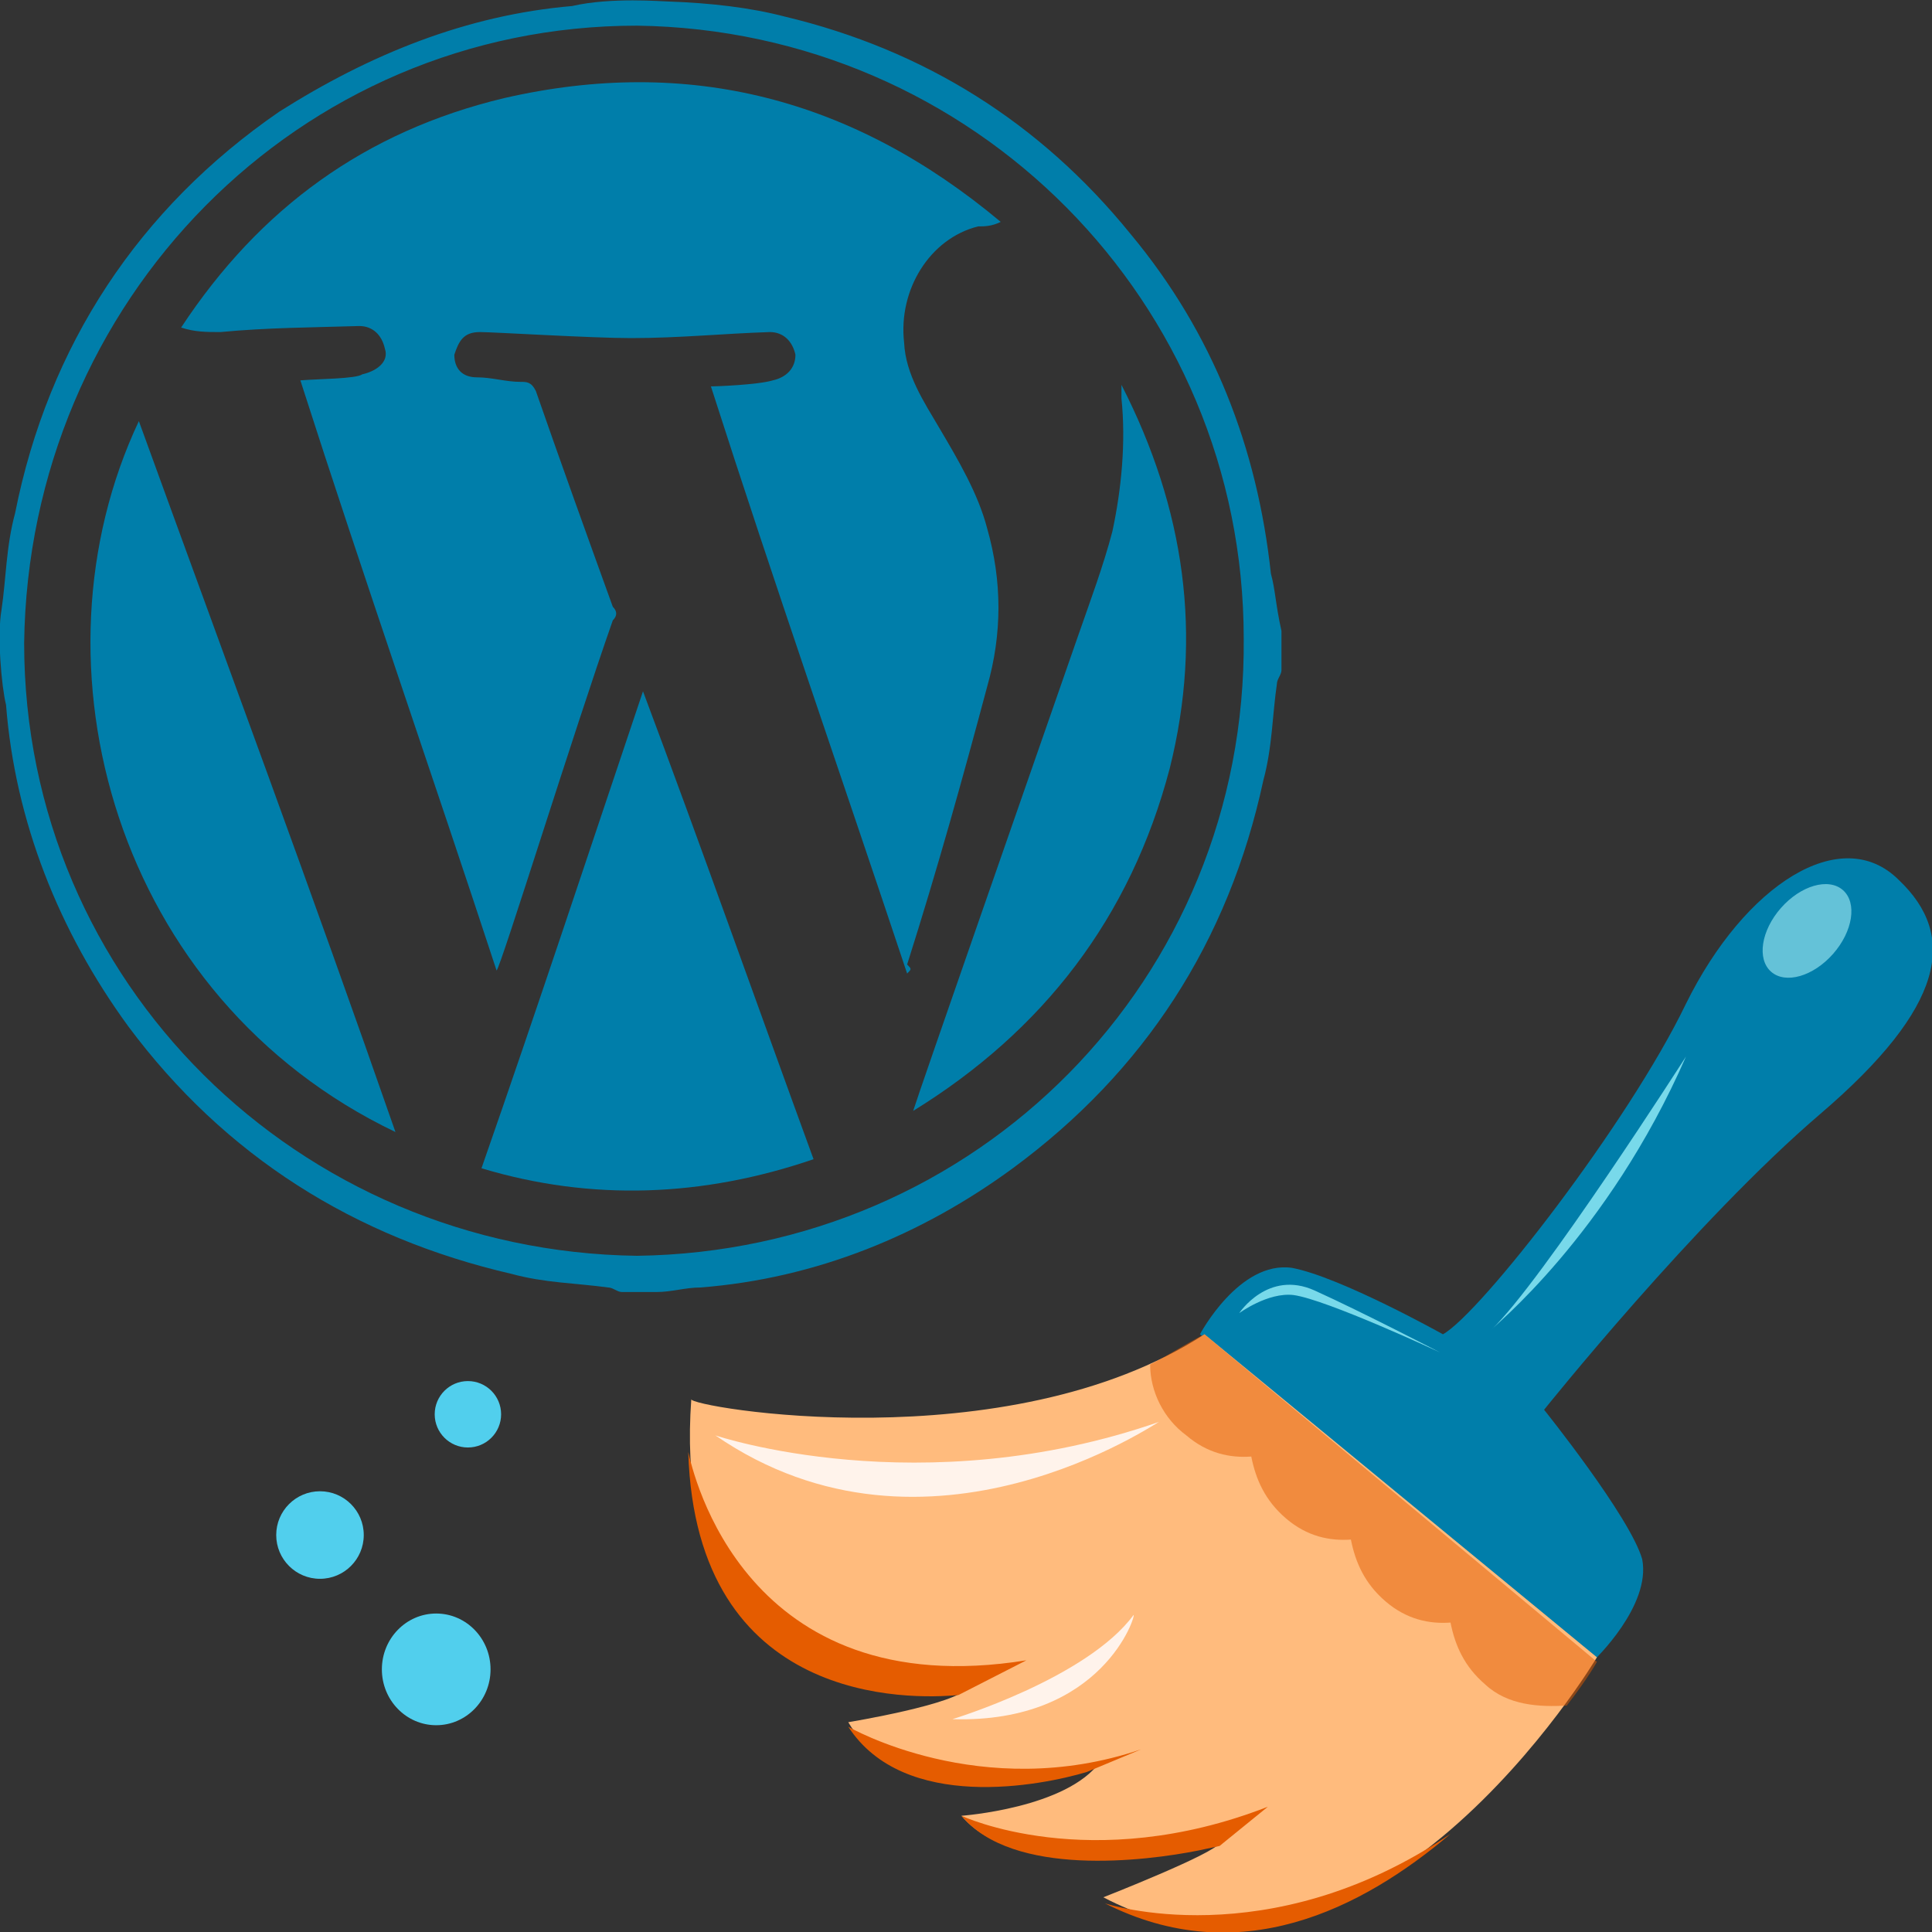
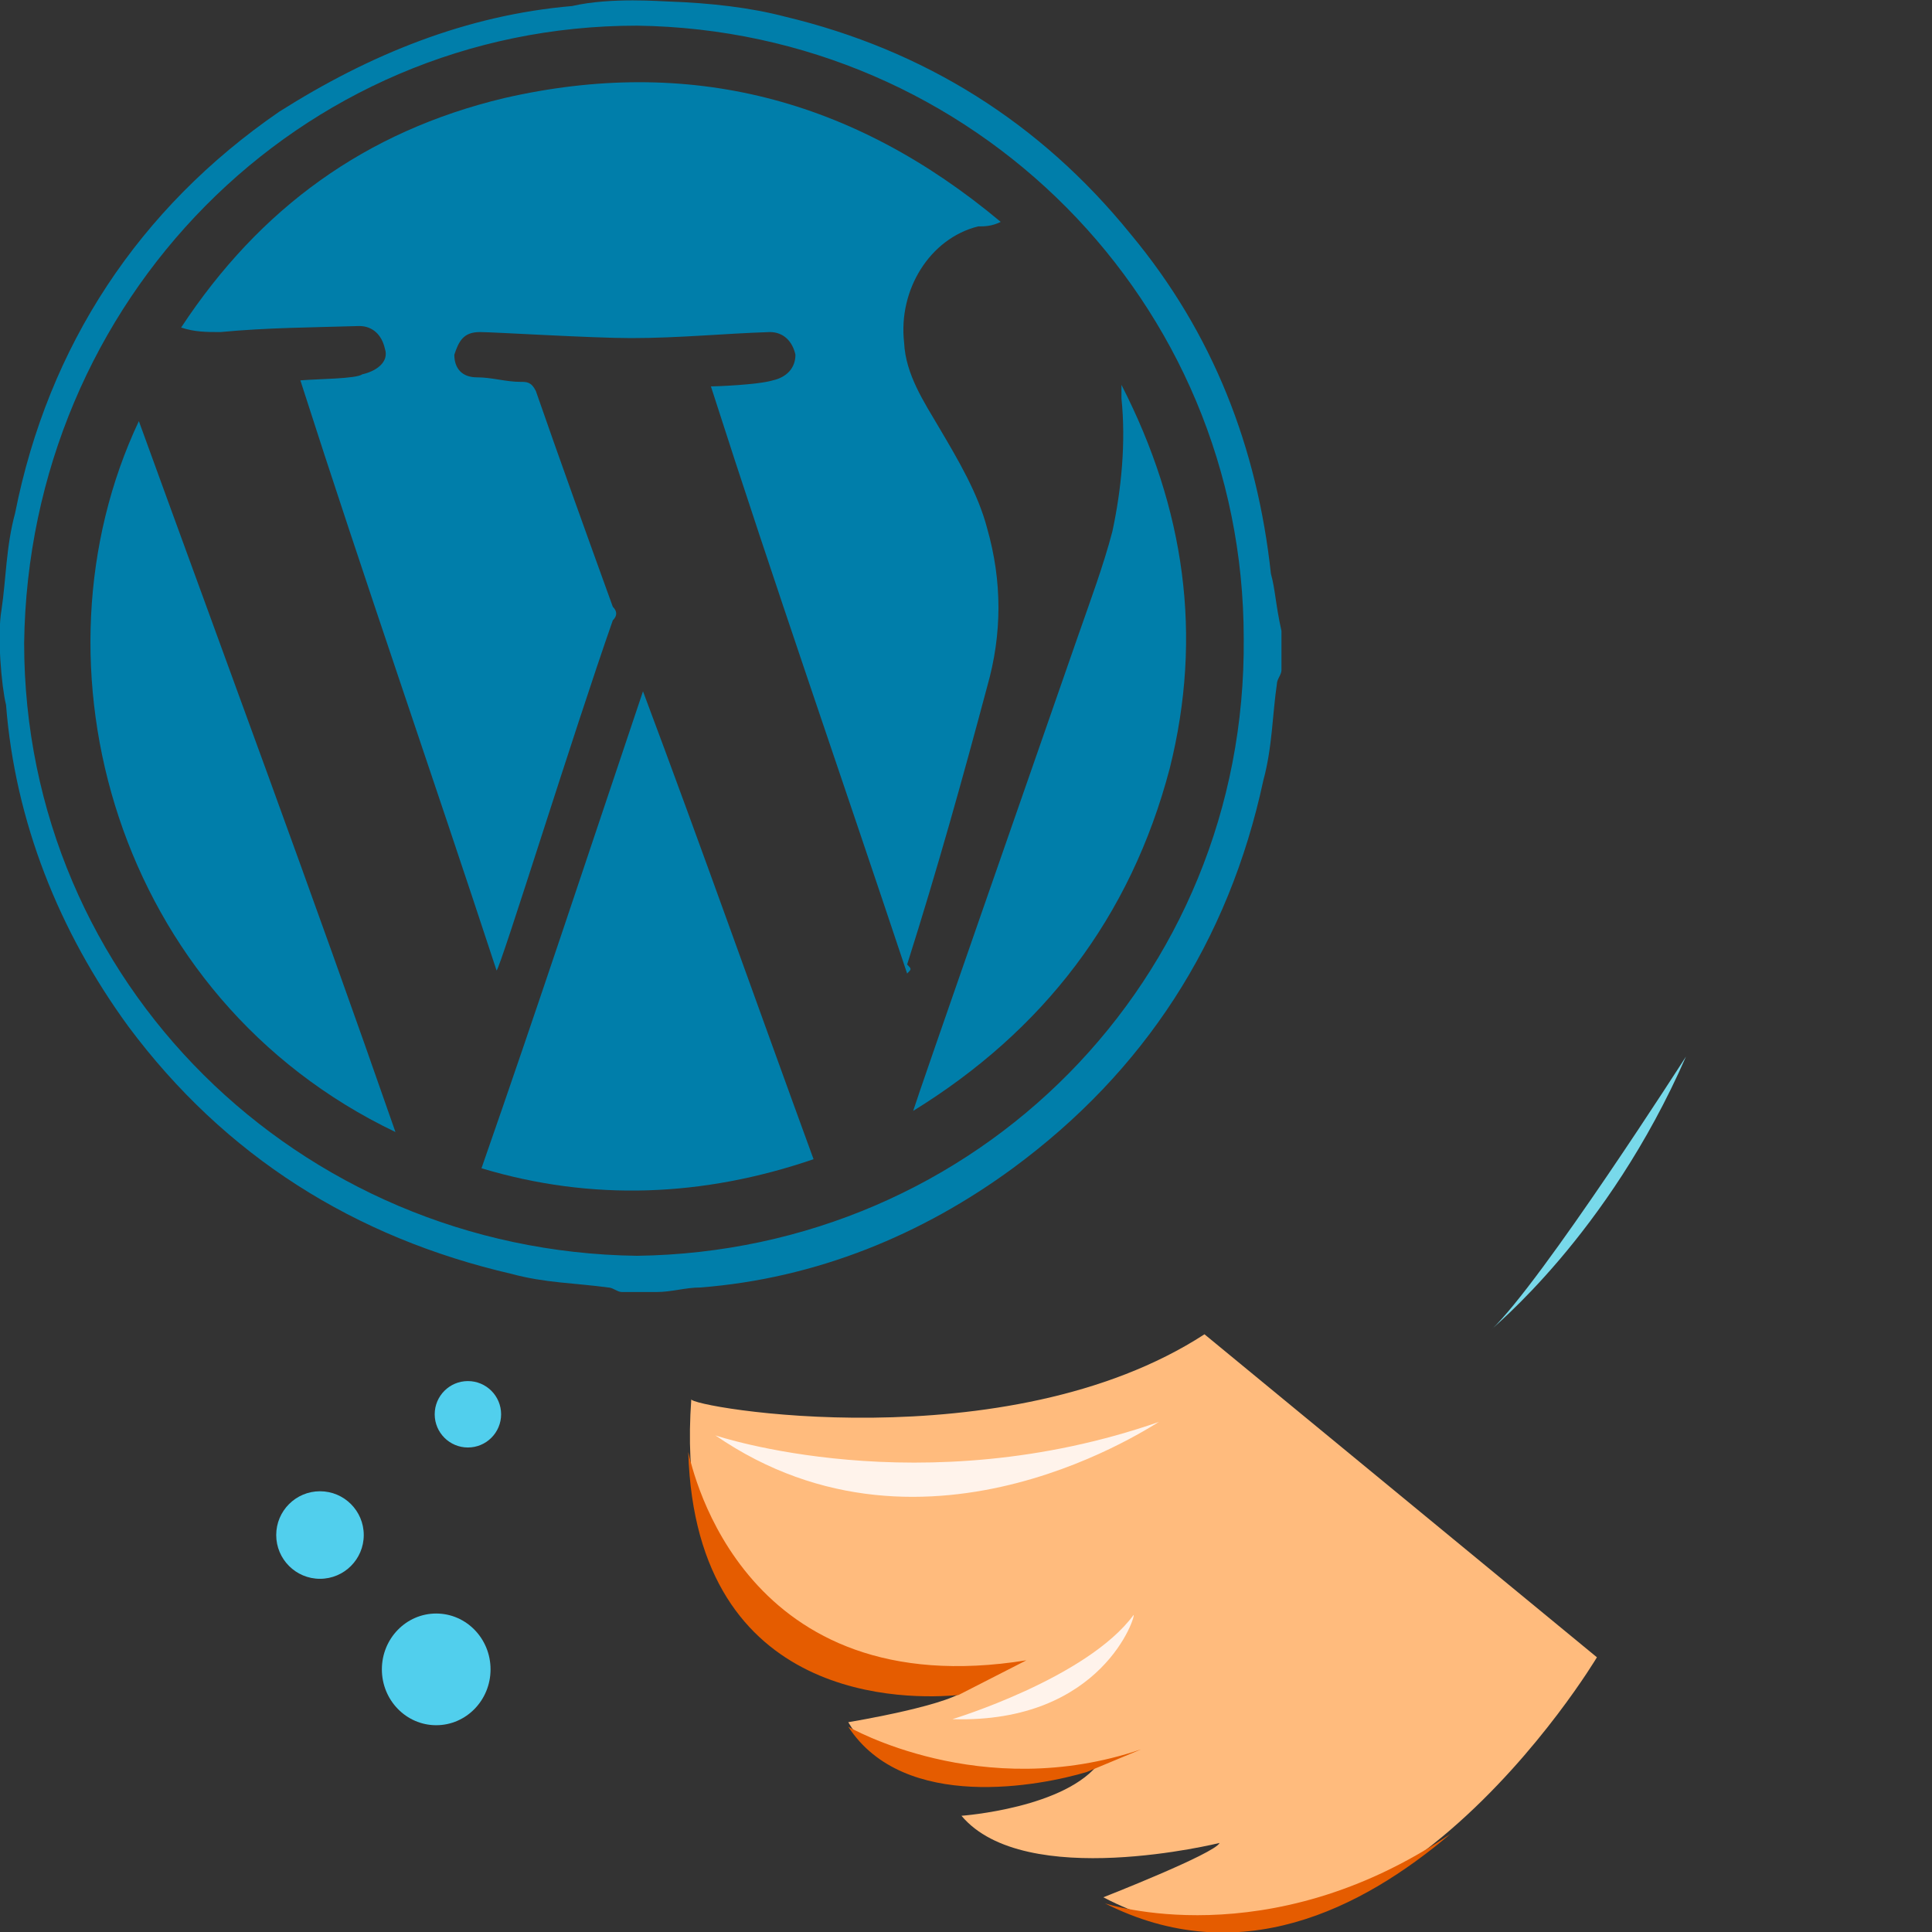
<svg xmlns="http://www.w3.org/2000/svg" version="1.1" id="Calque_1" x="0px" y="0px" width="128px" height="128px" viewBox="0 0 128 128" style="enable-background:new 0 0 128 128;" xml:space="preserve">
  <rect x="0" y="0" width="128" height="128" fill="#333333" stroke="none" />
  <style type="text/css">
	.st0{fill:#007EAA;}
	.st1{fill:#51CFED;}
	.st2{fill:#FFBB7D;}
	.st3{opacity:0.5;fill:#E55C00;enable-background:new    ;}
	.st4{fill:#E55C00;}
	.st5{fill:#FFF3EB;}
	.st6{fill:#64C2D8;}
	.st7{fill:#78D9EA;}
</style>
  <g>
    <path class="st0" d="M84.2,38c-0.9-8.3-3.8-15.9-9.3-22.5C68.9,8.1,61.2,3.3,52,1.1c-2.3-0.6-4.9-0.9-7.7-1c-0.4,0-3.8-0.3-6.4,0.3   c-7,0.6-13.4,3.2-19.4,7C9.2,13.8,3.2,22.9,1,34c-0.6,2.2-0.6,4.4-0.9,6.4c-0.3,1.7,0,5.1,0.3,6.3c0.6,7.7,3.5,15,8.1,21.3   c6.4,8.6,15,14,25.4,16.4c2.2,0.6,4.2,0.6,6.4,0.9c0.3,0,0.6,0.3,0.9,0.3c0.6,0,1.5,0,2.3,0c1,0,1.9-0.3,2.9-0.3   c7.7-0.6,14.7-3.5,20.7-7.9c8.7-6.4,14.3-15,16.6-25.7c0.6-2.2,0.6-4.4,0.9-6.4c0-0.3,0.3-0.6,0.3-0.9c0-0.9,0-1.7,0-2.6   C84.5,40,84.5,39.1,84.2,38z M42.2,83.2C19.8,82.9,1.6,65.1,1.6,42.6C1.9,19.9,19.8,1.7,42.2,1.7C64.5,2,82.4,20,82.4,42.3   C82.6,64.9,64.7,82.9,42.2,83.2z" />
    <path class="st0" d="M65.4,45.5c1-3.5,1-7,0-10.5c-0.6-2.3-1.9-4.5-3.2-6.7c-1-1.7-2.2-3.5-2.3-5.6c-0.4-3.5,1.7-6.9,4.9-7.7   c0.4,0,0.9,0,1.5-0.3c-9.8-8.2-20.7-11-32.9-8.2c-9.2,2.2-16.2,7.3-21.4,15.2c0.9,0.3,1.7,0.3,2.6,0.3c3.2-0.3,6-0.3,9.2-0.4   c0.9,0,1.5,0.6,1.7,1.5c0.3,0.9-0.6,1.5-1.5,1.7c-0.4,0.3-2.9,0.3-4.1,0.4c4.2,13.1,8.7,26,13,39.1c0.3-0.3,5.1-15.8,7.7-23.2   c0.3-0.3,0.3-0.6,0-0.9c-1.7-4.7-3.5-9.7-5.1-14.3c-0.3-0.6-0.6-0.6-1-0.6c-1,0-1.9-0.3-2.9-0.3c-1,0-1.5-0.6-1.5-1.5   c0.3-0.9,0.6-1.5,1.7-1.5c0.9,0,7.4,0.4,10,0.4c3.2,0,6.1-0.3,9.2-0.4c0.9,0,1.5,0.6,1.7,1.5c0,0.9-0.6,1.5-1.5,1.7   c-1,0.3-3.8,0.4-4.1,0.4c4.2,13.1,8.6,25.7,13,38.9c0.3-0.3,0.3-0.3,0-0.6C62.1,57.6,63.8,51.5,65.4,45.5z" />
    <path class="st0" d="M31.9,77.4c7.3,2.2,14.7,1.9,22-0.6c-3.8-10.4-7.4-20.6-11.3-31C39,56.5,35.6,66.8,31.9,77.4z" />
    <path class="st0" d="M26.2,75c-5.5-15.8-11.3-31.4-17-47.1C1.6,44,7.6,66.1,26.2,75z" />
    <path class="st0" d="M77.5,50.9c2.2-8.8,1-17.2-3.2-25.4c0,0.3,0,0.6,0,0.9c0.3,2.9,0,6-0.6,8.8c-0.6,2.3-1.5,4.7-2.3,7   c-3.2,9.2-10.5,30.1-10.9,31.4C69.1,68.3,74.9,60.8,77.5,50.9z" />
  </g>
  <ellipse class="st1" cx="28.9" cy="110.6" rx="3.6" ry="3.7" />
  <ellipse class="st1" cx="21.2" cy="101.7" rx="2.9" ry="2.9" />
  <ellipse class="st1" cx="31" cy="93.7" rx="2.2" ry="2.2" />
  <g>
-     <path class="st0" d="M102.3,93.4c0,0,10-12.5,18.3-19.6s9.1-11.8,5.2-15.5c-3.8-3.8-10.2,0.3-14.1,8.2   c-3.8,7.9-13.6,20.5-16.1,21.9c0,0-6.8-3.8-10-4.4c-3.5-0.5-6.1,4.4-6.1,4.4l26.1,21.6c0,0,3.8-3.6,3.2-6.7   C108,100.5,102.3,93.4,102.3,93.4z" />
    <path class="st2" d="M79.8,88.4l26,21.4c0,0-15,25.2-32.7,15.9c0,0,7.4-2.9,7.7-3.6c0,0-12.9,3.2-17.1-1.8c0,0,7-0.5,9.2-3.6   c0,0-12.4,4.7-16.7-2.6c0,0,7.3-1.2,7.9-2.3c0,0-19.9,2.9-18.3-19.1C45.6,93.2,66.7,96.9,79.8,88.4z" />
-     <path class="st3" d="M79.8,88.4c-1.2,0.6-2.4,1.4-3.6,2c0,1.8,0.9,3.6,2.4,4.7c1.4,1.2,2.9,1.5,4.3,1.4c0.3,1.5,0.9,2.9,2.3,4.1   c1.4,1.2,2.9,1.5,4.3,1.4c0.3,1.5,0.9,2.9,2.3,4.1c1.4,1.2,2.9,1.5,4.3,1.4c0.3,1.5,0.9,2.9,2.3,4.1c1.5,1.4,3.6,1.5,5.4,1.4   c1.4-1.8,2-2.9,2-2.9L79.8,88.4z" />
    <path class="st4" d="M45.6,96.2c0.5,16.8,14.7,16.4,17.9,16.1l4.5-2.3C49.3,113,45.9,97.5,45.6,96.2z" />
    <path class="st4" d="M72,117.4l3.6-1.5c-10.6,3.6-19.4-1.5-19.4-1.5C59.9,120.1,69,118.3,72,117.4z" />
-     <path class="st4" d="M79.4,122.6l1.4-0.3l3.2-2.6c-11.8,4.6-20.3,0.6-20.3,0.6C67.1,124.4,75.9,123.3,79.4,122.6z" />
    <path class="st4" d="M96.1,121.5c-12.1,8.2-22.9,4.6-22.9,4.6C82.1,130.6,90.2,126.5,96.1,121.5z" />
    <path class="st5" d="M47.4,95.1c0,0,13.6,4.6,29.4-0.9C76.8,94.1,61.5,104.8,47.4,95.1z" />
-     <ellipse transform="matrix(0.661 -0.751 0.751 0.661 -5.739 110.787)" class="st6" cx="119.7" cy="61.7" rx="3.6" ry="2.3" />
    <path class="st7" d="M111.7,70c0,0-9.6,15-12.9,18.1C98.8,88,106.5,81.9,111.7,70z" />
-     <path class="st7" d="M82.1,87c0,0,1.9-2.9,5-1.5c3.1,1.4,8.3,4.1,8.3,4.1s-7.5-3.5-9.7-3.8C84,85.6,82.1,87,82.1,87z" />
    <path class="st5" d="M63.1,113.9c0,0,8.9-2.7,12-6.9C75.3,106.9,73.1,114.2,63.1,113.9z" />
  </g>
</svg>